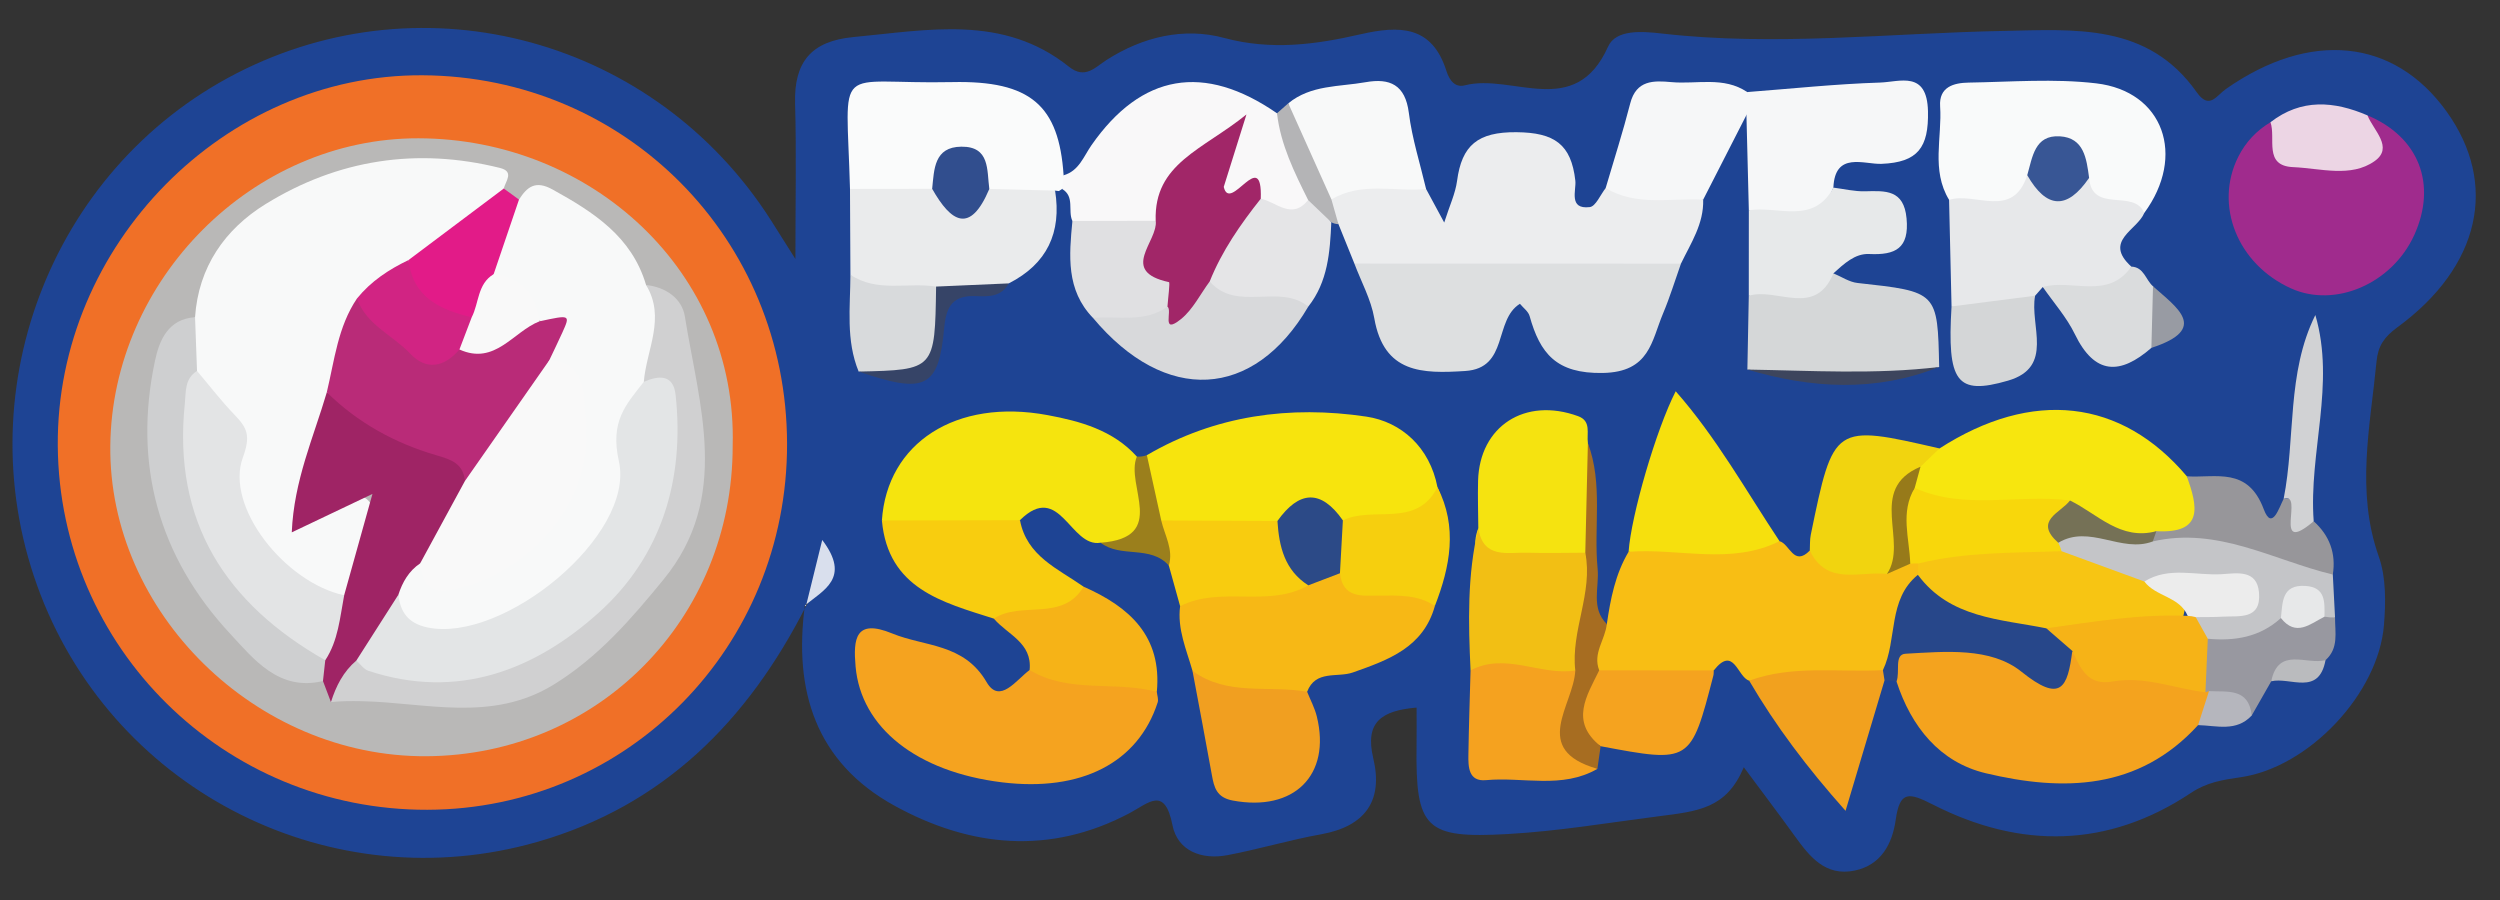
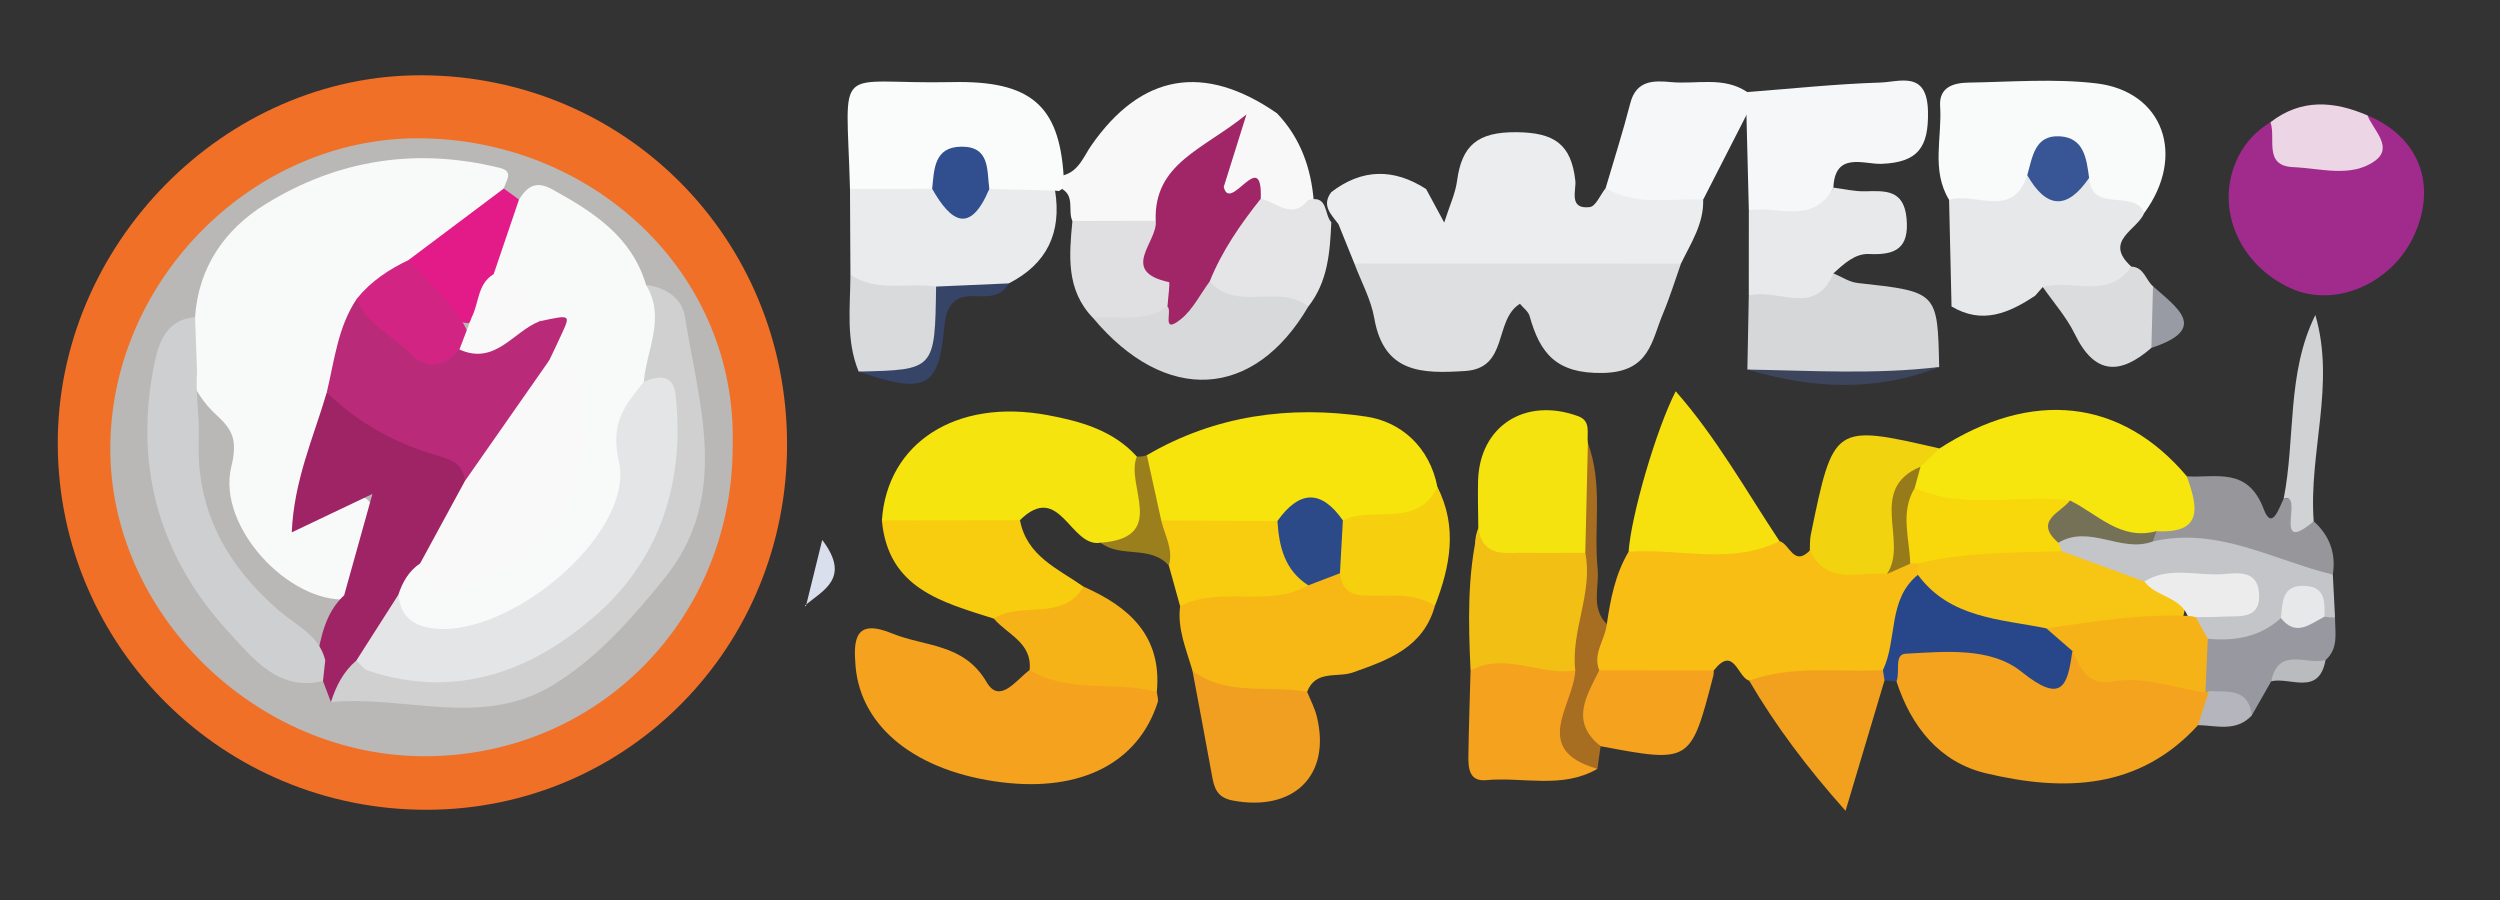
<svg xmlns="http://www.w3.org/2000/svg" version="1.1" id="Layer_1" x="0px" y="0px" width="200px" height="72px" viewBox="0 0 200 72" enable-background="new 0 0 200 72" xml:space="preserve">
  <rect x="0" y="0" width="200" height="72" fill="#333333" stroke="none" />
  <g>
-     <path fill-rule="evenodd" clip-rule="evenodd" fill="#1E4494" d="M64.47,48.509c-4.652,9.145-11.381,15.949-21.489,18.844   c-16.379,4.691-33.622-3.917-39.74-19.787C-2.878,31.691,3.918,13.597,18.9,5.88c15.121-7.789,33.54-2.73,42.782,11.751   c0.59,0.926,1.173,1.856,1.951,3.089c0-4.449,0.084-8.453-0.026-12.453c-0.093-3.325,1.312-4.988,4.676-5.303   c5.954-0.557,11.973-1.833,17.236,2.376c1.293,1.034,2.101,0.037,3.004-0.541c2.911-1.862,6.187-2.634,9.414-1.763   c3.758,1.015,7.326,0.528,10.9-0.292c3.131-0.718,5.717-0.704,6.871,2.916c0.25,0.784,0.698,1.37,1.485,1.166   c3.802-0.982,8.811,2.798,11.452-3.093c0.627-1.396,2.713-1.233,4.335-1.047c9.098,1.04,18.185-0.035,27.275-0.211   c5.734-0.111,11.57-0.644,15.48,4.901c1.012,1.434,1.573,0.281,2.336-0.253c6.749-4.729,13.459-4.038,17.651,1.792   c4.166,5.792,2.717,12.408-3.941,17.277c-1.045,0.765-1.538,1.485-1.657,2.716c-0.503,5.21-1.672,10.38,0.178,15.617   c0.592,1.676,0.563,3.672,0.414,5.488c-0.447,5.489-6.017,11.381-11.468,12.167c-1.428,0.206-2.698,0.403-3.959,1.245   c-6.66,4.441-13.661,4.5-20.641,0.95c-1.953-0.993-2.66-1.122-2.992,1.215c-0.274,1.922-1.162,3.606-3.267,4.053   c-2.366,0.501-3.63-1.125-4.83-2.789c-1.245-1.726-2.531-3.422-4.054-5.475c-1.396,3.327-3.663,3.519-6.848,3.928   c-3.979,0.511-7.989,1.188-12.038,1.417c-6.594,0.371-7.388-0.416-7.294-7.105c0.014-0.977,0.002-1.954,0.002-3.012   c-2.785,0.24-4.161,1.141-3.466,4.052c0.813,3.397-0.641,5.449-4.164,6.083c-2.518,0.452-4.982,1.194-7.497,1.671   c-2.056,0.391-3.994-0.325-4.403-2.405c-0.622-3.149-1.909-1.761-3.444-0.949c-6.358,3.363-12.718,2.737-18.791-0.601   c-6.295-3.46-8.085-9.193-7.172-16.013c0.64-0.68,1.142-1.458,1.615-2.256C65.481,46.953,64.948,47.712,64.47,48.509z" />
    <path fill-rule="evenodd" clip-rule="evenodd" fill="#F07027" d="M62.965,35.501c0.028,16.237-12.746,29.235-28.776,29.281   C17.937,64.829,4.743,51.831,4.622,35.656C4.502,19.605,17.964,5.932,33.796,6.022C50.082,6.116,62.937,19.107,62.965,35.501z" />
    <path fill-rule="evenodd" clip-rule="evenodd" fill="#F8BE14" d="M139.934,54.453c-0.943-0.277-1.216-2.87-2.832-0.819   c-2.987,1.784-6.059,1.673-9.185,0.407c-1.383-1.613-0.81-2.931,0.629-4.114c0.294-2.015,0.679-4.001,1.741-5.784   c3.9-2.051,8.013-1.101,12.075-0.848c0.819,0.212,1.13,2.068,2.423,0.748c1.818,0.339,3.569,1.167,5.493,0.755   c0.789-0.094,1.563-0.315,2.37-0.236c0.422,0.095,0.771,0.304,1.059,0.626c0.141,0.421,0.159,0.844,0.066,1.275   c-1.217,2.499-0.687,5.773-3.378,7.619C146.934,55.012,143.461,55.497,139.934,54.453z" />
    <path fill-rule="evenodd" clip-rule="evenodd" fill="#ECEDEE" d="M136.254,15.971c0.057,1.933-0.986,3.484-1.778,5.121   c-1.054,0.77-2.217,1.262-3.529,1.292c-6.359,0.148-12.721,0.143-19.08,0.002c-1.315-0.029-2.482-0.497-3.517-1.302   c-0.425-1.051-0.85-2.102-1.274-3.152c-0.571-0.767-1.381-1.48-0.576-2.56c2.469-1.895,5.002-1.913,7.589-0.25   c0.39,0.723,0.779,1.445,1.448,2.682c0.432-1.362,0.895-2.328,1.028-3.336c0.379-2.847,1.653-3.919,4.753-3.892   c3.046,0.028,4.38,0.967,4.709,3.881c0.085,0.751-0.568,2.316,1.153,2.111c0.479-0.057,0.851-0.989,1.272-1.52   C131.162,14.432,133.818,14.275,136.254,15.971z" />
    <path fill-rule="evenodd" clip-rule="evenodd" fill="#F5A31F" d="M92.546,55.352c0.027,0.281,0.147,0.594,0.068,0.841   c-1.562,4.833-6.12,7.167-12.445,6.394c-6.83-0.835-11.295-4.377-11.723-9.271c-0.192-2.194-0.031-3.856,2.925-2.641   c2.621,1.077,5.74,0.775,7.56,3.899c1.047,1.799,2.379-0.196,3.439-0.973C85.851,53.667,89.472,52.922,92.546,55.352z" />
    <path fill-rule="evenodd" clip-rule="evenodd" fill="#DDDFE0" d="M108.35,21.085c8.708,0.002,17.416,0.005,26.126,0.007   c-0.472,1.327-0.881,2.679-1.427,3.974c-0.933,2.217-1.066,4.703-4.826,4.771c-3.726,0.068-5.023-1.573-5.855-4.554   c-0.103-0.368-0.507-0.652-0.774-0.98c-2.108,1.303-0.879,5.153-4.378,5.377c-3.442,0.22-6.505,0.195-7.274-4.224   C109.68,23.953,108.895,22.54,108.35,21.085z" />
    <path fill-rule="evenodd" clip-rule="evenodd" fill="#F4A31E" d="M175.846,58.009c-4.763,5.224-10.813,5.319-16.984,3.85   c-3.685-0.878-5.965-3.721-7.142-7.343c-1.072-2.537,0.255-3.526,2.507-3.428c2.547,0.112,5.145,0.332,7.542,1.281   c1.381,0.546,2.455,0.429,3.507-0.538c3.21,2.072,7.187,1.102,10.535,2.641c0.383,0.199,0.713,0.464,0.997,0.787   C177.419,56.501,176.67,57.268,175.846,58.009z" />
    <path fill-rule="evenodd" clip-rule="evenodd" fill="#F7E40D" d="M91.75,36.414c5.467-3.2,11.463-3.993,17.551-3.086   c2.809,0.418,5.082,2.46,5.694,5.641c0.902,2.014-0.54,2.502-1.958,2.853c-1.64,0.407-3.307,0.781-5.021,0.596   c-2.269-1.181-4.494-0.843-6.698,0.233c-2.899,0.217-5.82,0.746-8.603-0.619C91.396,40.331,90.774,38.509,91.75,36.414z" />
    <path fill-rule="evenodd" clip-rule="evenodd" fill="#F5E40E" d="M70.552,41.641c0.405-6.192,5.915-9.803,13.263-8.43   c2.581,0.481,5.23,1.197,7.133,3.316c0.682,1.243,0.802,2.604,0.846,3.984c0.087,2.69-0.936,3.949-3.745,2.906   c-2.438,0.428-3.249-4.962-6.451-1.805C77.922,43.651,74.239,43.623,70.552,41.641z" />
    <path fill-rule="evenodd" clip-rule="evenodd" fill="#A02B8D" d="M189.4,9.232c4.104,1.712,5.587,5.506,3.74,9.572   c-1.765,3.883-6.314,5.859-9.844,4.274c-4.305-1.934-6.188-6.667-4.227-10.55c0.596-1.178,1.453-2.076,2.568-2.751   c1.207,1.383,2.327,2.625,4.523,2.631C188.569,12.415,189.518,11.516,189.4,9.232z" />
    <path fill-rule="evenodd" clip-rule="evenodd" fill="#F7E60E" d="M155.16,35.876c7.431-4.779,14.544-3.977,19.788,2.229   c2.191,3.281,1.851,4.079-2.334,5.485c-3.111,0.863-5.153-1.741-7.8-2.399c-3.701-0.42-7.594,0.896-11.109-1.217   c-0.531-0.504-0.804-1.123-0.804-1.857C153.059,36.773,154.1,36.316,155.16,35.876z" />
    <path fill-rule="evenodd" clip-rule="evenodd" fill="#F9FAFA" d="M155.926,15.988c-1.446-2.377-0.547-4.986-0.716-7.486   c-0.104-1.556,1.099-1.874,2.275-1.894c3.405-0.055,6.849-0.335,10.207,0.059c5.402,0.634,7.207,5.804,3.849,10.37   c-1.902-0.057-3.972,0.338-5.101-1.849c-0.564-0.874-0.301-2.619-1.862-2.433c-1.486,0.177-1.402,1.98-2.166,2.967   C160.318,17.576,158.148,17.498,155.926,15.988z" />
    <path fill-rule="evenodd" clip-rule="evenodd" fill="#F7B815" d="M114.792,48.473c-0.93,3.332-3.709,4.316-6.56,5.323   c-1.237,0.438-2.986-0.227-3.661,1.546c-4.188,1.665-7.595,1.041-9.173-1.68c-0.483-1.693-1.224-3.337-0.99-5.168   c2.628-3.218,6.525-1.297,9.672-2.402c1.066-0.319,2.134-0.676,3.275-0.453C109.583,47.235,113.105,45.45,114.792,48.473z" />
    <path fill-rule="evenodd" clip-rule="evenodd" fill="#FAFBFB" d="M84.97,15.117l-0.258,0.168l-0.306-0.036   c-1.428,0.924-2.953,1.174-4.584,0.67c-1.914-2.321-3.851-2.811-5.827-0.045c-2.1,0.525-4.165,0.795-5.996-0.761   c-0.278-10.437-1.423-8.336,8.178-8.545c6.286-0.137,8.541,1.879,8.911,7.454C85.426,14.428,85.387,14.792,84.97,15.117z" />
    <path fill-rule="evenodd" clip-rule="evenodd" fill="#F9F8F9" d="M84.97,15.117c0.04-0.364,0.078-0.729,0.117-1.094   c1.233-0.348,1.601-1.506,2.231-2.407c3.994-5.723,9-6.591,14.84-2.555c1.891,1.986,2.741,4.403,2.948,7.092   c-0.978,1.915-2.379,1.394-3.818,0.672c-1.626-1.138-5.684-0.024-3.681-4.323c-3.685,0.597-3.211,4.689-5.778,5.995   c-2.121,0.505-4.198,0.701-6.038-0.82C85.409,16.858,85.998,15.728,84.97,15.117z" />
    <path fill-rule="evenodd" clip-rule="evenodd" fill="#F6F7F8" d="M139.907,16.822c-0.065-2.541-0.129-5.081-0.192-7.62   c-0.493-0.63-0.427-1.241,0.063-1.837c3.54-0.27,7.078-0.648,10.625-0.76c1.577-0.05,3.764-0.989,3.835,2.297   c0.063,2.892-0.802,4.09-3.718,4.206c-1.384,0.055-3.729-1.018-3.849,1.901C145.199,18.357,144.013,18.674,139.907,16.822z" />
    <path fill-rule="evenodd" clip-rule="evenodd" fill="#EAEBEC" d="M79.145,15.116c1.754,0.044,3.507,0.088,5.262,0.133   c0.536,3.357-0.638,5.862-3.703,7.421c-1.769,1.296-3.98-0.01-5.801,0.989c-2.515,0.36-5.131,1.131-6.869-1.681   c-0.012-2.288-0.023-4.576-0.035-6.865c2.191-0.002,4.382-0.006,6.573-0.009C76.095,15.578,77.618,16.136,79.145,15.116z" />
    <path fill-rule="evenodd" clip-rule="evenodd" fill="#E7E8EA" d="M167.128,14.229c0.226,2.893,3.6,0.84,4.413,2.809   c-0.557,1.379-3.309,2.229-1.034,4.292c-1.572,3.977-4.34,2.751-7.084,1.63c-0.203,0.232-0.409,0.466-0.613,0.699   c-2.088,1.384-4.232,2.326-6.687,0.856c-0.065-2.842-0.133-5.684-0.197-8.526c2.084-0.659,5.089,1.599,6.254-1.974   C163.805,14.656,165.471,14.33,167.128,14.229z" />
    <path fill-rule="evenodd" clip-rule="evenodd" fill="#D5D7D8" d="M139.79,29.565c0.038-1.968,0.075-3.935,0.113-5.901   c2.001-1.56,4.551-1.053,6.769-1.797c0.643,0.266,1.266,0.699,1.93,0.771c6.406,0.703,6.408,0.685,6.531,6.719   C150.036,30.729,144.915,30.29,139.79,29.565z" />
    <path fill-rule="evenodd" clip-rule="evenodd" fill="#F5E310" d="M118.265,42.253c-0.009-1.263-0.052-2.527-0.019-3.789   c0.117-4.372,3.755-6.721,8.004-5.17c1.077,0.393,0.669,1.379,0.782,2.15c0.418,3.011,0.627,6.02-0.11,9.019   c-1.992,1.411-4.226,1.228-6.419,0.835C118.93,45.018,117.437,44.419,118.265,42.253z" />
    <path fill-rule="evenodd" clip-rule="evenodd" fill="#F6E00D" d="M142.362,43.294c-3.908,1.946-8.053,0.534-12.075,0.849   c0.206-2.905,2.197-9.768,3.769-12.842C137.327,35.016,139.687,39.268,142.362,43.294z" />
    <path fill-rule="evenodd" clip-rule="evenodd" fill="#F8CD0F" d="M70.552,41.641c3.682-0.009,7.365-0.018,11.047-0.028   c0.536,2.883,3.043,3.882,5.09,5.323c0.849,2.178-0.926,2.292-2.189,2.653c-1.647,0.47-3.341,0.573-4.992-0.099   C75.38,48.176,71.048,47.096,70.552,41.641z" />
    <path fill-rule="evenodd" clip-rule="evenodd" fill="#F2BF14" d="M118.265,42.253c0.391,2.492,2.339,1.918,3.935,1.964   c1.54,0.045,3.083,0.003,4.626-0.001c1.122,3.133,0.068,6.187-0.331,9.267c-2.914,2.108-5.885,0.946-8.85,0.146   C117.465,49.817,117.37,46.008,118.265,42.253z" />
    <path fill-rule="evenodd" clip-rule="evenodd" fill="#F6F7F8" d="M139.778,7.365c-0.022,0.613-0.044,1.226-0.063,1.837   c-1.154,2.256-2.308,4.513-3.461,6.77c-2.621-0.14-5.34,0.549-7.802-0.923c0.662-2.257,1.383-4.499,1.966-6.776   c0.481-1.879,1.883-1.833,3.288-1.704C135.737,6.757,137.889,6.09,139.778,7.365z" />
    <path fill-rule="evenodd" clip-rule="evenodd" fill="#F19F20" d="M95.398,53.663c2.782,2.064,6.113,1.125,9.173,1.68   c0.263,0.656,0.606,1.291,0.773,1.971c1.16,4.711-1.835,7.645-6.722,6.729c-1.304-0.244-1.495-1.05-1.677-2.062   C96.446,59.206,95.917,56.435,95.398,53.663z" />
    <path fill-rule="evenodd" clip-rule="evenodd" fill="#E7E9EA" d="M146.672,21.867c-1.468,3.568-4.538,1.101-6.769,1.797   c0.002-2.281,0.002-4.562,0.004-6.841c2.314-0.38,5.155,1.198,6.765-1.813c0.842,0.105,1.686,0.315,2.523,0.294   c1.643-0.041,3.114-0.149,3.33,2.169c0.224,2.398-0.887,2.947-2.987,2.848C148.388,20.265,147.507,21.119,146.672,21.867z" />
    <path fill-rule="evenodd" clip-rule="evenodd" fill="#D8D9DB" d="M104.661,24.531c-4.366,7.448-11.43,7.819-17.22,0.904   c1.642-1.528,3.674-1.277,5.659-1.251c0.593-0.738,0.406,2.734,1.353,0.242c0.491-1.294,1.454-2.021,2.88-2.067   C99.817,22.938,102.874,21.601,104.661,24.531z" />
    <path fill-rule="evenodd" clip-rule="evenodd" fill="#F1D40F" d="M155.16,35.876c-0.507,0.487-1.014,0.973-1.52,1.46   c-1.19,1.07-1.347,2.467-1.097,3.908c0.324,1.877-0.592,3.274-1.589,4.671c-2.173-0.243-4.794,0.989-6.17-1.873   c0.023-0.418-0.005-0.847,0.077-1.253C146.683,33.926,146.684,33.926,155.16,35.876z" />
-     <path fill-rule="evenodd" clip-rule="evenodd" fill="#F8F9F9" d="M114.088,15.124c-2.529,0.232-5.175-0.606-7.572,0.831   c-2.78-1.832-2.933-4.843-3.452-7.69c1.809-1.485,4.077-1.313,6.187-1.689c1.933-0.344,3.172,0.2,3.456,2.454   C112.965,11.086,113.612,13.094,114.088,15.124z" />
    <path fill-rule="evenodd" clip-rule="evenodd" fill="#F5A21F" d="M117.645,53.629c2.795-1.484,5.585,0.451,8.38,0.011   c1.113,2.504-1.23,5.786,1.769,7.867c-2.83,1.637-5.941,0.628-8.915,0.905c-1.404,0.13-1.425-1.064-1.407-2.063   C117.507,58.109,117.584,55.87,117.645,53.629z" />
    <path fill-rule="evenodd" clip-rule="evenodd" fill="#F6B317" d="M79.507,49.49c2.184-1.442,5.494,0.283,7.181-2.555   c3.665,1.613,6.282,3.956,5.858,8.417c-3.337-0.912-7.014,0.162-10.176-1.751C82.592,51.412,80.592,50.769,79.507,49.49z" />
    <path fill-rule="evenodd" clip-rule="evenodd" fill="#F2A11E" d="M139.934,54.453c3.489-1.274,7.125-0.653,10.699-0.842   c0.622,0.183,0.665,0.455,0.129,0.818c-0.991,3.315-1.981,6.632-3.118,10.437C144.56,61.404,142.057,58.076,139.934,54.453z" />
    <path fill-rule="evenodd" clip-rule="evenodd" fill="#C4C5C8" d="M186.625,45.965c0.061,1.145,0.119,2.288,0.178,3.433   c-0.328,0.241-0.671,0.265-1.025,0.075c-1.433-1.67-2.318-0.662-3.143,0.661c-1.702,1.801-3.687,2.368-6.028,1.416   c-0.756-0.539-1.252-1.205-1.046-2.198c0.757-0.918,2.032-0.835,3.58-1.752c-2.938-0.957-5.361-0.448-7.762-0.297   c-2.574-0.527-5.124-1.114-7.083-3.064c-0.155-0.442-0.164-0.888-0.028-1.337c0.891-1.285,2.046-1.259,3.206-0.509   c1.401,0.902,2.924,0.426,4.391,0.566c4.35-1.07,8.529-0.631,12.613,1.249C185.406,44.636,186.333,44.851,186.625,45.965z" />
    <path fill-rule="evenodd" clip-rule="evenodd" fill="#F5A31F" d="M127.938,53.625c3.055,0.003,6.108,0.006,9.163,0.009   c-0.01,0.139,0.002,0.283-0.033,0.416c-1.815,7.001-1.817,7.001-9.015,5.647C125.192,58.16,125.16,56.556,127.938,53.625z" />
    <path fill-rule="evenodd" clip-rule="evenodd" fill="#27478A" d="M150.762,54.429c-0.04-0.272-0.084-0.546-0.129-0.817   c1.177-2.453,0.359-5.637,2.797-7.627c3.483,1.275,6.942,2.622,10.509,3.676c0.947,0.549,1.945,1.063,1.846,2.412   c-0.377,2.967-0.92,4.191-4.073,1.66c-2.462-1.976-6.092-1.61-9.272-1.434c-0.93,0.052-0.417,1.472-0.719,2.217   C151.4,54.487,151.081,54.458,150.762,54.429z" />
    <path fill-rule="evenodd" clip-rule="evenodd" fill="#E5E5E7" d="M104.661,24.531c-2.313-1.901-5.722,0.478-7.885-2.018   c-0.228-3.188,1.25-5.321,4.085-6.618c1.258,0.256,2.479,1.736,3.792,0.111c1.618-0.454,1.262,1.154,1.852,1.772   C106.4,20.169,106.231,22.541,104.661,24.531z" />
    <path fill-rule="evenodd" clip-rule="evenodd" fill="#F8CC0F" d="M104.663,46.827c-3.21,1.83-7.016,0.008-10.254,1.668   c-0.301-1.081-0.6-2.164-0.901-3.245c-0.381-1.175-1.685-2.193-0.608-3.614c3.098,0.014,6.197,0.028,9.295,0.042   C103.399,43.21,104.225,44.925,104.663,46.827z" />
    <path fill-rule="evenodd" clip-rule="evenodd" fill="#F6CF0E" d="M114.792,48.473c-1.362-0.907-2.9-0.833-4.438-0.827   c-1.374,0.005-2.92,0.247-3.158-1.786c-1.17-1.479-1.225-2.896,0.234-4.229c2.416-1.189,5.903,0.667,7.566-2.662   C116.631,42.174,116.011,45.331,114.792,48.473z" />
    <path fill-rule="evenodd" clip-rule="evenodd" fill="#97969A" d="M186.625,45.965c-4.752-1.145-9.218-3.854-14.401-2.65   c-0.239-0.392-0.159-0.67,0.289-0.82c3.826,0.211,3.281-2.005,2.436-4.388c2.341,0.142,4.87-0.787,6.152,2.633   c0.66,1.763,1.224-0.131,1.591-0.837c1.52-0.363,0.748,2.342,2.404,1.796C186.366,42.848,186.893,44.264,186.625,45.965z" />
    <path fill-rule="evenodd" clip-rule="evenodd" fill="#E0E0E2" d="M93.396,24.534c-1.832,1.312-3.95,0.723-5.955,0.902   c-2.172-2.242-1.911-5-1.648-7.76c2.22-0.005,4.442-0.009,6.662-0.014C92.391,20.003,94.91,21.993,93.396,24.534z" />
    <path fill-rule="evenodd" clip-rule="evenodd" fill="#D8DADC" d="M68.034,21.979c2.129,1.443,4.576,0.587,6.855,0.948   c0.111,0.404,0.235,0.794,0.246,1.229c0.158,6.515,0.162,6.515-6.442,5.571C67.658,27.213,68.023,24.581,68.034,21.979z" />
    <path fill-rule="evenodd" clip-rule="evenodd" fill="#DADCDD" d="M163.423,22.959c2.334-0.665,5.216,1.061,7.084-1.63   c1.016,0.041,1.143,1.062,1.733,1.573c1.062,1.671,1.397,3.323-0.129,4.927c-2.496,2.173-4.532,2.188-6.125-1.099   C165.329,25.377,164.289,24.21,163.423,22.959z" />
-     <path fill-rule="evenodd" clip-rule="evenodd" fill="#D4D6D7" d="M156.123,24.514c2.229-0.285,4.458-0.57,6.687-0.856   c-0.458,2.366,1.564,5.708-2.17,6.794C156.504,31.655,155.764,30.555,156.123,24.514z" />
    <path fill-rule="evenodd" clip-rule="evenodd" fill="#9898A0" d="M176.623,51.1c2.163,0.201,4.175-0.129,5.848-1.656   c1.157-0.187,2.304-0.749,3.487-0.109c0.279,0.05,0.561,0.07,0.845,0.063c-0.007,1.193,0.313,2.459-0.761,3.413   c-1.141,1.353-3.229,0.273-4.344,1.692c-0.52,0.913-1.041,1.825-1.561,2.738c-1.201-0.543-2.557-0.817-3.419-1.952l-0.284,0.094   C175.462,53.91,175.279,52.471,176.623,51.1z" />
    <path fill-rule="evenodd" clip-rule="evenodd" fill="#ECD5E4" d="M189.4,9.232c0.474,1.201,2.116,2.559,0.572,3.655   c-1.895,1.345-4.34,0.576-6.523,0.483c-2.388-0.101-1.357-2.302-1.811-3.592C184.104,7.87,186.719,8.081,189.4,9.232z" />
    <path fill-rule="evenodd" clip-rule="evenodd" fill="#D1D2D4" d="M185.096,41.699c-3.41,2.893-0.697-2.409-2.404-1.796   c0.962-4.868,0.226-10.036,2.536-14.702C186.853,30.754,184.683,36.211,185.096,41.699z" />
    <path fill-rule="evenodd" clip-rule="evenodd" fill="#A76D21" d="M127.938,53.625c-0.998,2.043-2.375,4.092,0.112,6.072   c-0.084,0.602-0.171,1.204-0.258,1.809c-5.39-1.541-1.896-5.082-1.769-7.865c-0.366-3.195,1.437-6.206,0.801-9.424   c0.068-2.923,0.139-5.846,0.207-8.77c1.229,3.279,0.453,6.71,0.779,10.057c0.146,1.481-0.566,3.13,0.734,4.424   C128.419,51.171,127.398,52.27,127.938,53.625z" />
    <path fill-rule="evenodd" clip-rule="evenodd" fill="#364467" d="M68.692,29.726c6.102-0.136,6.102-0.136,6.196-6.8   c1.938-0.084,3.876-0.169,5.814-0.255c-0.578,1.072-1.61,1.063-2.6,1.018c-1.799-0.082-2.4,0.726-2.563,2.515   C75.1,31.06,74.024,31.552,68.692,29.726z" />
    <path fill-rule="evenodd" clip-rule="evenodd" fill="#9B7F1C" d="M92.899,41.636c0.274,1.192,0.99,2.309,0.608,3.612   c-1.462-1.666-3.85-0.578-5.455-1.83c5.453-0.407,1.933-4.593,2.896-6.891c0.276,0.018,0.542-0.02,0.802-0.112   C92.133,38.155,92.516,39.896,92.899,41.636z" />
-     <path fill-rule="evenodd" clip-rule="evenodd" fill="#B4B4B6" d="M106.505,17.779c-0.616-0.591-1.233-1.182-1.852-1.772   c-1.104-2.217-2.205-4.437-2.494-6.947c0.301-0.266,0.602-0.531,0.904-0.796c1.149,2.564,2.3,5.127,3.45,7.69   c0.188,0.659,0.374,1.318,0.562,1.979C106.873,17.928,106.683,17.876,106.505,17.779z" />
    <path fill-rule="evenodd" clip-rule="evenodd" fill="#3D455D" d="M139.79,29.565c5.115,0.083,10.235,0.407,15.343-0.207   C150.046,31.385,144.926,31.089,139.79,29.565z" />
    <path fill-rule="evenodd" clip-rule="evenodd" fill="#B5B6BD" d="M176.719,55.289c1.463,0.084,3.182-0.281,3.419,1.951   c-1.239,1.33-2.809,0.804-4.292,0.77C176.137,57.102,176.428,56.195,176.719,55.289z" />
    <path fill-rule="evenodd" clip-rule="evenodd" fill="#989BA3" d="M172.111,27.83c0.043-1.643,0.085-3.286,0.129-4.928   C174.124,24.595,176.778,26.307,172.111,27.83z" />
    <path fill-rule="evenodd" clip-rule="evenodd" fill="#D9DFED" d="M64.47,48.509c0.388-1.577,0.776-3.154,1.308-5.313   c2.335,3.076,0.05,4.024-1.386,5.249C64.392,48.444,64.47,48.509,64.47,48.509z" />
    <path fill-rule="evenodd" clip-rule="evenodd" fill="#BABBBE" d="M181.698,54.502c0.577-2.801,2.834-1.284,4.344-1.692   C185.505,55.711,183.225,54.141,181.698,54.502z" />
    <path fill-rule="evenodd" clip-rule="evenodd" fill="#B9B8B7" d="M58.614,35.653c0.018,13.849-10.748,24.765-24.5,24.845   C20.47,60.579,8.674,48.986,8.824,35.643C8.972,22.383,20.195,11.04,33.47,11.063C47.332,11.09,58.997,21.763,58.614,35.653z" />
    <path fill-rule="evenodd" clip-rule="evenodd" fill="#F7C513" d="M163.704,50.266c-3.708-0.747-7.703-0.804-10.274-4.281   c0.012-0.302,0.021-0.603,0.031-0.903c3.598-2.916,7.467-2.695,11.462-0.986c2.208,0.809,4.418,1.617,6.627,2.426   c1.707,0.487,4.159,0.335,2.894,3.376C170.888,50.689,167.333,51.545,163.704,50.266z" />
    <path fill-rule="evenodd" clip-rule="evenodd" fill="#F8D70B" d="M164.923,44.095c-3.837,0.143-7.693,0.05-11.462,0.986   l-0.32-0.005l-0.319,0.02c-0.878-2.079-1.49-4.142,0.354-6.062c4.021,1.811,8.3,0.462,12.424,1.004   c0.759,1.424-1.956,1.887-0.938,3.383C164.772,43.637,164.859,43.862,164.923,44.095z" />
    <path fill-rule="evenodd" clip-rule="evenodd" fill="#977A1A" d="M153.176,39.035c-1.179,1.958-0.415,4.031-0.356,6.062   c-0.62,0.273-1.242,0.547-1.864,0.82c1.759-2.59-1.618-6.784,2.684-8.58C153.486,37.903,153.331,38.469,153.176,39.035z" />
    <path fill-rule="evenodd" clip-rule="evenodd" fill="#F6B317" d="M163.704,50.266c3.755-0.523,7.498-1.165,11.313-0.996   l0.354-0.167l0.286,0.267c0.32,0.577,0.644,1.154,0.966,1.73c-0.062,1.428-0.125,2.855-0.188,4.282   c-2.47-0.292-4.868-1.32-7.404-0.863c-2.05,0.37-2.59-1.075-3.248-2.448C165.09,51.47,164.397,50.868,163.704,50.266z" />
    <path fill-rule="evenodd" clip-rule="evenodd" fill="#2C4A87" d="M107.43,41.631c-0.078,1.409-0.155,2.819-0.234,4.229   c-0.844,0.322-1.688,0.644-2.532,0.967c-1.893-1.203-2.339-3.101-2.469-5.148C103.917,39.26,105.661,39.101,107.43,41.631z" />
    <path fill-rule="evenodd" clip-rule="evenodd" fill="#757156" d="M164.662,43.422c-1.994-1.766,0.177-2.379,0.938-3.383   c2.21,1.08,4.039,3.229,6.909,2.456c-0.093,0.273-0.188,0.547-0.285,0.82C169.716,44.274,167.161,41.912,164.662,43.422z" />
    <path fill-rule="evenodd" clip-rule="evenodd" fill="#385695" d="M167.128,14.229c-1.764,2.585-3.412,2.473-4.948-0.215   c0.418-1.427,0.578-3.229,2.607-3.109C166.729,11.02,166.924,12.706,167.128,14.229z" />
    <path fill-rule="evenodd" clip-rule="evenodd" fill="#314E8E" d="M79.145,15.116c-1.533,3.632-3.055,2.671-4.572-0.012   c0.162-1.557,0.146-3.347,2.334-3.37C79.211,11.71,78.944,13.621,79.145,15.116z" />
    <path fill-rule="evenodd" clip-rule="evenodd" fill="#A12668" d="M93.396,24.534c0.047-0.682,0.219-1.942,0.122-1.963   c-4.049-0.874-0.841-3.269-1.063-4.909c-0.152-4.596,3.777-5.677,7.262-8.506c-0.806,2.573-1.327,4.236-1.817,5.797   c0.506,2.161,3.107-3.317,2.962,0.944c-1.622,2.045-3.106,4.176-4.085,6.618c-0.756,1.021-1.346,2.246-2.302,3.016   C92.851,26.834,93.823,24.82,93.396,24.534z" />
    <path fill-rule="evenodd" clip-rule="evenodd" fill="#ECECEC" d="M175.657,49.37c-0.209-0.058-0.423-0.092-0.641-0.1   c-0.646-1.558-2.553-1.527-3.467-2.749c1.964-1.225,4.129-0.457,6.197-0.586c1.175-0.072,2.812-0.402,2.974,1.462   c0.192,2.225-1.595,1.856-2.949,1.938C177.069,49.376,176.362,49.36,175.657,49.37z" />
    <path fill-rule="evenodd" clip-rule="evenodd" fill="#E7E8E9" d="M185.958,49.334c-1.145,0.581-2.276,1.642-3.487,0.108   c0.145-1.245,0.047-2.686,1.96-2.568C186.073,46.975,185.969,48.191,185.958,49.334z" />
    <path fill-rule="evenodd" clip-rule="evenodd" fill="#F8F9F9" d="M15.604,25.375c0.272-4.019,2.394-7.043,5.644-9.049   c5.777-3.564,12.097-4.545,18.744-2.892c1.174,0.292,0.459,1.05,0.308,1.65c-1.24,3.456-5.056,4.03-7.21,6.464   c-1.368,0.955-2.947,1.637-3.956,3.058c-0.967,2.337-1.553,4.785-2.184,7.219c-0.636,2.601-1.742,5.079-2.054,7.745   c0.53,0.962,1.216,0.384,1.813,0.217c2.976-0.831,3.568,0.739,3.13,3.177c-0.322,1.794-0.608,3.649-2.079,4.99   c-4.697,0.287-10.41-5.857-9.259-10.6c0.493-2.031,0.177-2.917-1.138-4.105c-1.153-1.042-1.99-2.375-2.462-3.897   C14.531,27.918,14.618,26.566,15.604,25.375z" />
    <path fill-rule="evenodd" clip-rule="evenodd" fill="#F8F9F9" d="M41.519,15.969c0.662-1.041,1.331-1.558,2.688-0.808   c3.28,1.813,6.339,3.764,7.478,7.639c2.934,2.295,1.455,4.987,0.697,7.618c-1.176,2.101-1.873,4.182-1.906,6.764   c-0.092,7.116-8.104,14.292-15.135,14.006c-2.167-0.088-3.925-0.751-4.127-3.318c0.183-1.352,0.615-2.536,2.071-3.013   c2.519,1.733,4.854,0.862,7.145-0.524c5.176-3.135,6.701-10.035,3.364-15.205c-1.006-1.007,1.583-3.075-1.075-3.604   c-1.114-1.389-2.667-2.362-3.629-3.891C38.675,19.218,39.439,17.312,41.519,15.969z" />
    <path fill-rule="evenodd" clip-rule="evenodd" fill="#9F2465" d="M33.615,45.067c-0.909,0.611-1.417,1.5-1.746,2.514   c-0.387,2.131-1.572,3.868-2.748,5.612c-0.764,1.096-1.625,2.105-2.645,2.974c-0.213-0.562-0.426-1.122-0.639-1.685   c-0.462-0.507-0.55-1.116-0.492-1.769c0.35-1.858,0.71-3.716,2.188-5.093c0.672-2.407,1.344-4.815,2.263-8.105   c-2.557,1.218-4.346,2.07-6.455,3.074c0.172-4.15,1.75-7.617,2.804-11.207c3.968,2.111,8.875,2.589,11.696,6.709   C37.491,41.057,35.878,43.259,33.615,45.067z" />
    <path fill-rule="evenodd" clip-rule="evenodd" fill="#D0D0D1" d="M26.477,56.167c0.4-1.277,0.989-2.439,2.032-3.323   c6.265,1.129,12.186,0.55,17.363-3.573c4.631-3.689,6.77-8.628,7.186-14.433c0.121-1.686-0.554-3.034-1.554-4.288   c0.211-2.579,1.782-5.128,0.18-7.749c1.584,0.169,2.875,1.078,3.106,2.519c1.141,7.13,3.678,14.455-1.697,21.028   c-2.573,3.148-5.213,6.21-8.783,8.412c-4.975,3.067-10.25,1.437-15.414,1.335C28.084,56.079,27.283,56.083,26.477,56.167z" />
    <path fill-rule="evenodd" clip-rule="evenodd" fill="#CECFD0" d="M26.021,52.82c-0.061,0.554-0.122,1.108-0.183,1.662   c-3.535,0.85-5.554-1.771-7.426-3.783c-5.725-6.161-7.779-13.557-6.011-21.847c0.349-1.635,1.046-3.328,3.203-3.477   c0.053,1.433,0.105,2.866,0.158,4.299c-0.133,1.839,0.217,3.662,0.143,5.504c-0.228,5.667,2.244,10.07,6.436,13.692   C23.701,50.044,25.535,50.818,26.021,52.82z" />
    <path fill-rule="evenodd" clip-rule="evenodd" fill="#E21B88" d="M41.519,15.969c-0.676,1.989-1.352,3.977-2.027,5.964   c-0.113,1.598-0.479,3.066-2.034,3.921c-3.008-0.344-5.666-1.024-4.775-5.052c2.541-1.906,5.08-3.813,7.619-5.72   C40.706,15.379,41.112,15.674,41.519,15.969z" />
    <path fill-rule="evenodd" clip-rule="evenodd" fill="#B92B78" d="M37.196,38.476c-0.142-1.381-1.054-1.697-2.278-2.053   c-3.304-0.959-6.29-2.593-8.774-5.04c0.617-2.563,0.883-5.239,2.417-7.507c2.894,0.863,4.347,4.981,8.214,3.624   c2.38,0.32,3.925-2.354,6.373-1.791c2.479-0.539,2.484-0.537,1.846,0.883c-0.339,0.752-0.704,1.492-1.056,2.237   C42.426,32.56,41.283,36.546,37.196,38.476z" />
-     <path fill-rule="evenodd" clip-rule="evenodd" fill="#E3E4E5" d="M26.021,52.82c-7.966-4.525-12.213-11.08-11.237-20.512   c0.102-0.982-0.027-2.004,0.978-2.633c0.993,1.172,1.929,2.396,2.992,3.499c1.011,1.048,1.323,1.66,0.673,3.431   c-1.443,3.927,3.366,9.998,8.106,11.018C27.194,49.402,27.062,51.244,26.021,52.82z" />
-     <path fill-rule="evenodd" clip-rule="evenodd" fill="#D12483" d="M36.754,27.959c-1.207,1.426-2.653,1.7-3.941,0.329   c-1.399-1.489-3.52-2.29-4.253-4.41c1.113-1.375,2.546-2.319,4.122-3.074c0.345,3.005,2.536,3.972,5.054,4.58   C38.433,26.632,37.951,27.432,36.754,27.959z" />
+     <path fill-rule="evenodd" clip-rule="evenodd" fill="#D12483" d="M36.754,27.959c-1.207,1.426-2.653,1.7-3.941,0.329   c-1.399-1.489-3.52-2.29-4.253-4.41c1.113-1.375,2.546-2.319,4.122-3.074C38.433,26.632,37.951,27.432,36.754,27.959z" />
    <path fill-rule="evenodd" clip-rule="evenodd" fill="#E3E5E6" d="M51.503,30.549c1.208-0.532,2.365-0.606,2.544,1.034   c0.74,6.77-1.128,12.909-6.135,17.417c-5.138,4.625-11.32,7.022-18.446,4.662c-0.369-0.122-0.641-0.539-0.958-0.819   c1.121-1.754,2.241-3.509,3.361-5.263c0.162,1.405,0.79,2.283,2.303,2.611c6.034,1.305,16.669-7.342,15.338-13.291   C48.797,33.709,50.049,32.405,51.503,30.549z" />
    <path fill-rule="evenodd" clip-rule="evenodd" fill="#F9F9F9" d="M37.196,38.476c2.247-3.215,4.494-6.43,6.741-9.646   c2.977,0.11,2.69,2.715,2.904,4.394c0.808,6.33-3.72,12.15-10.095,13.837c-2.124,0.562-2.904-0.044-3.132-1.994   C34.809,42.87,36.002,40.673,37.196,38.476z" />
    <path fill-rule="evenodd" clip-rule="evenodd" fill="#F9F9F9" d="M36.754,27.959c0.328-0.859,0.655-1.717,0.982-2.576   c0.594-1.145,0.447-2.667,1.754-3.449c2.247,0.263,3.376,1.609,3.657,3.776C41.045,26.54,39.604,29.25,36.754,27.959z" />
  </g>
</svg>